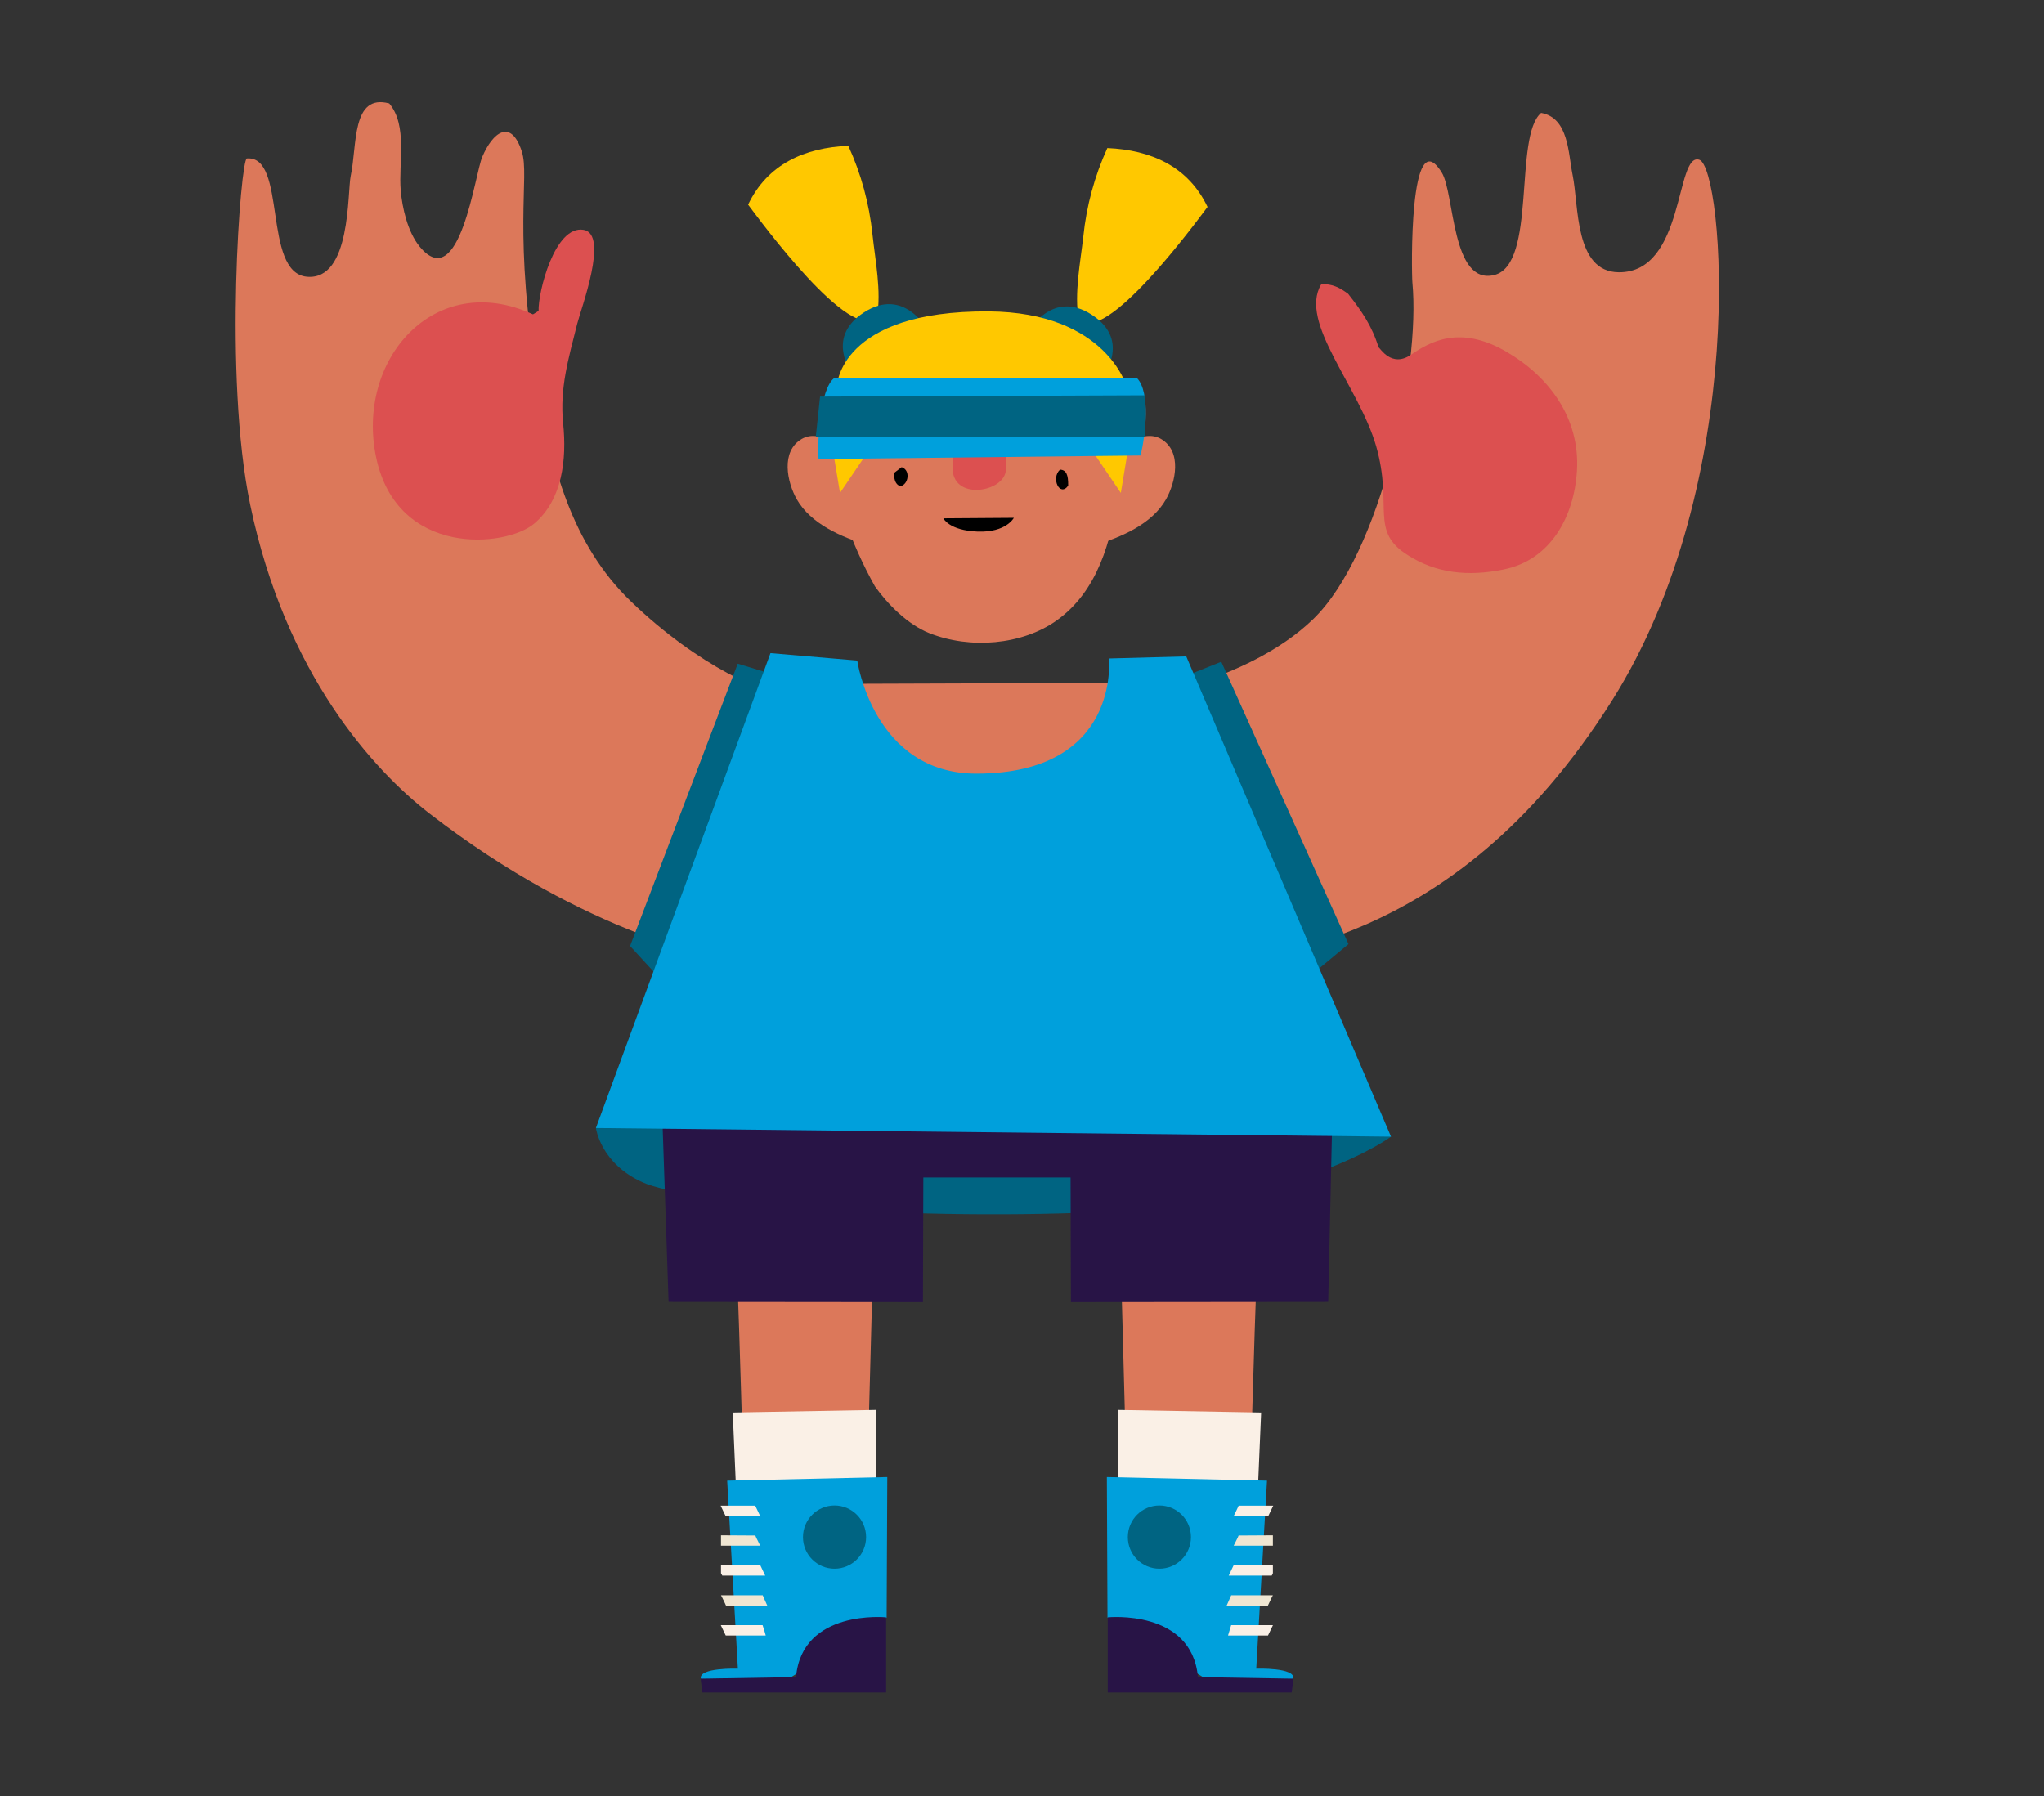
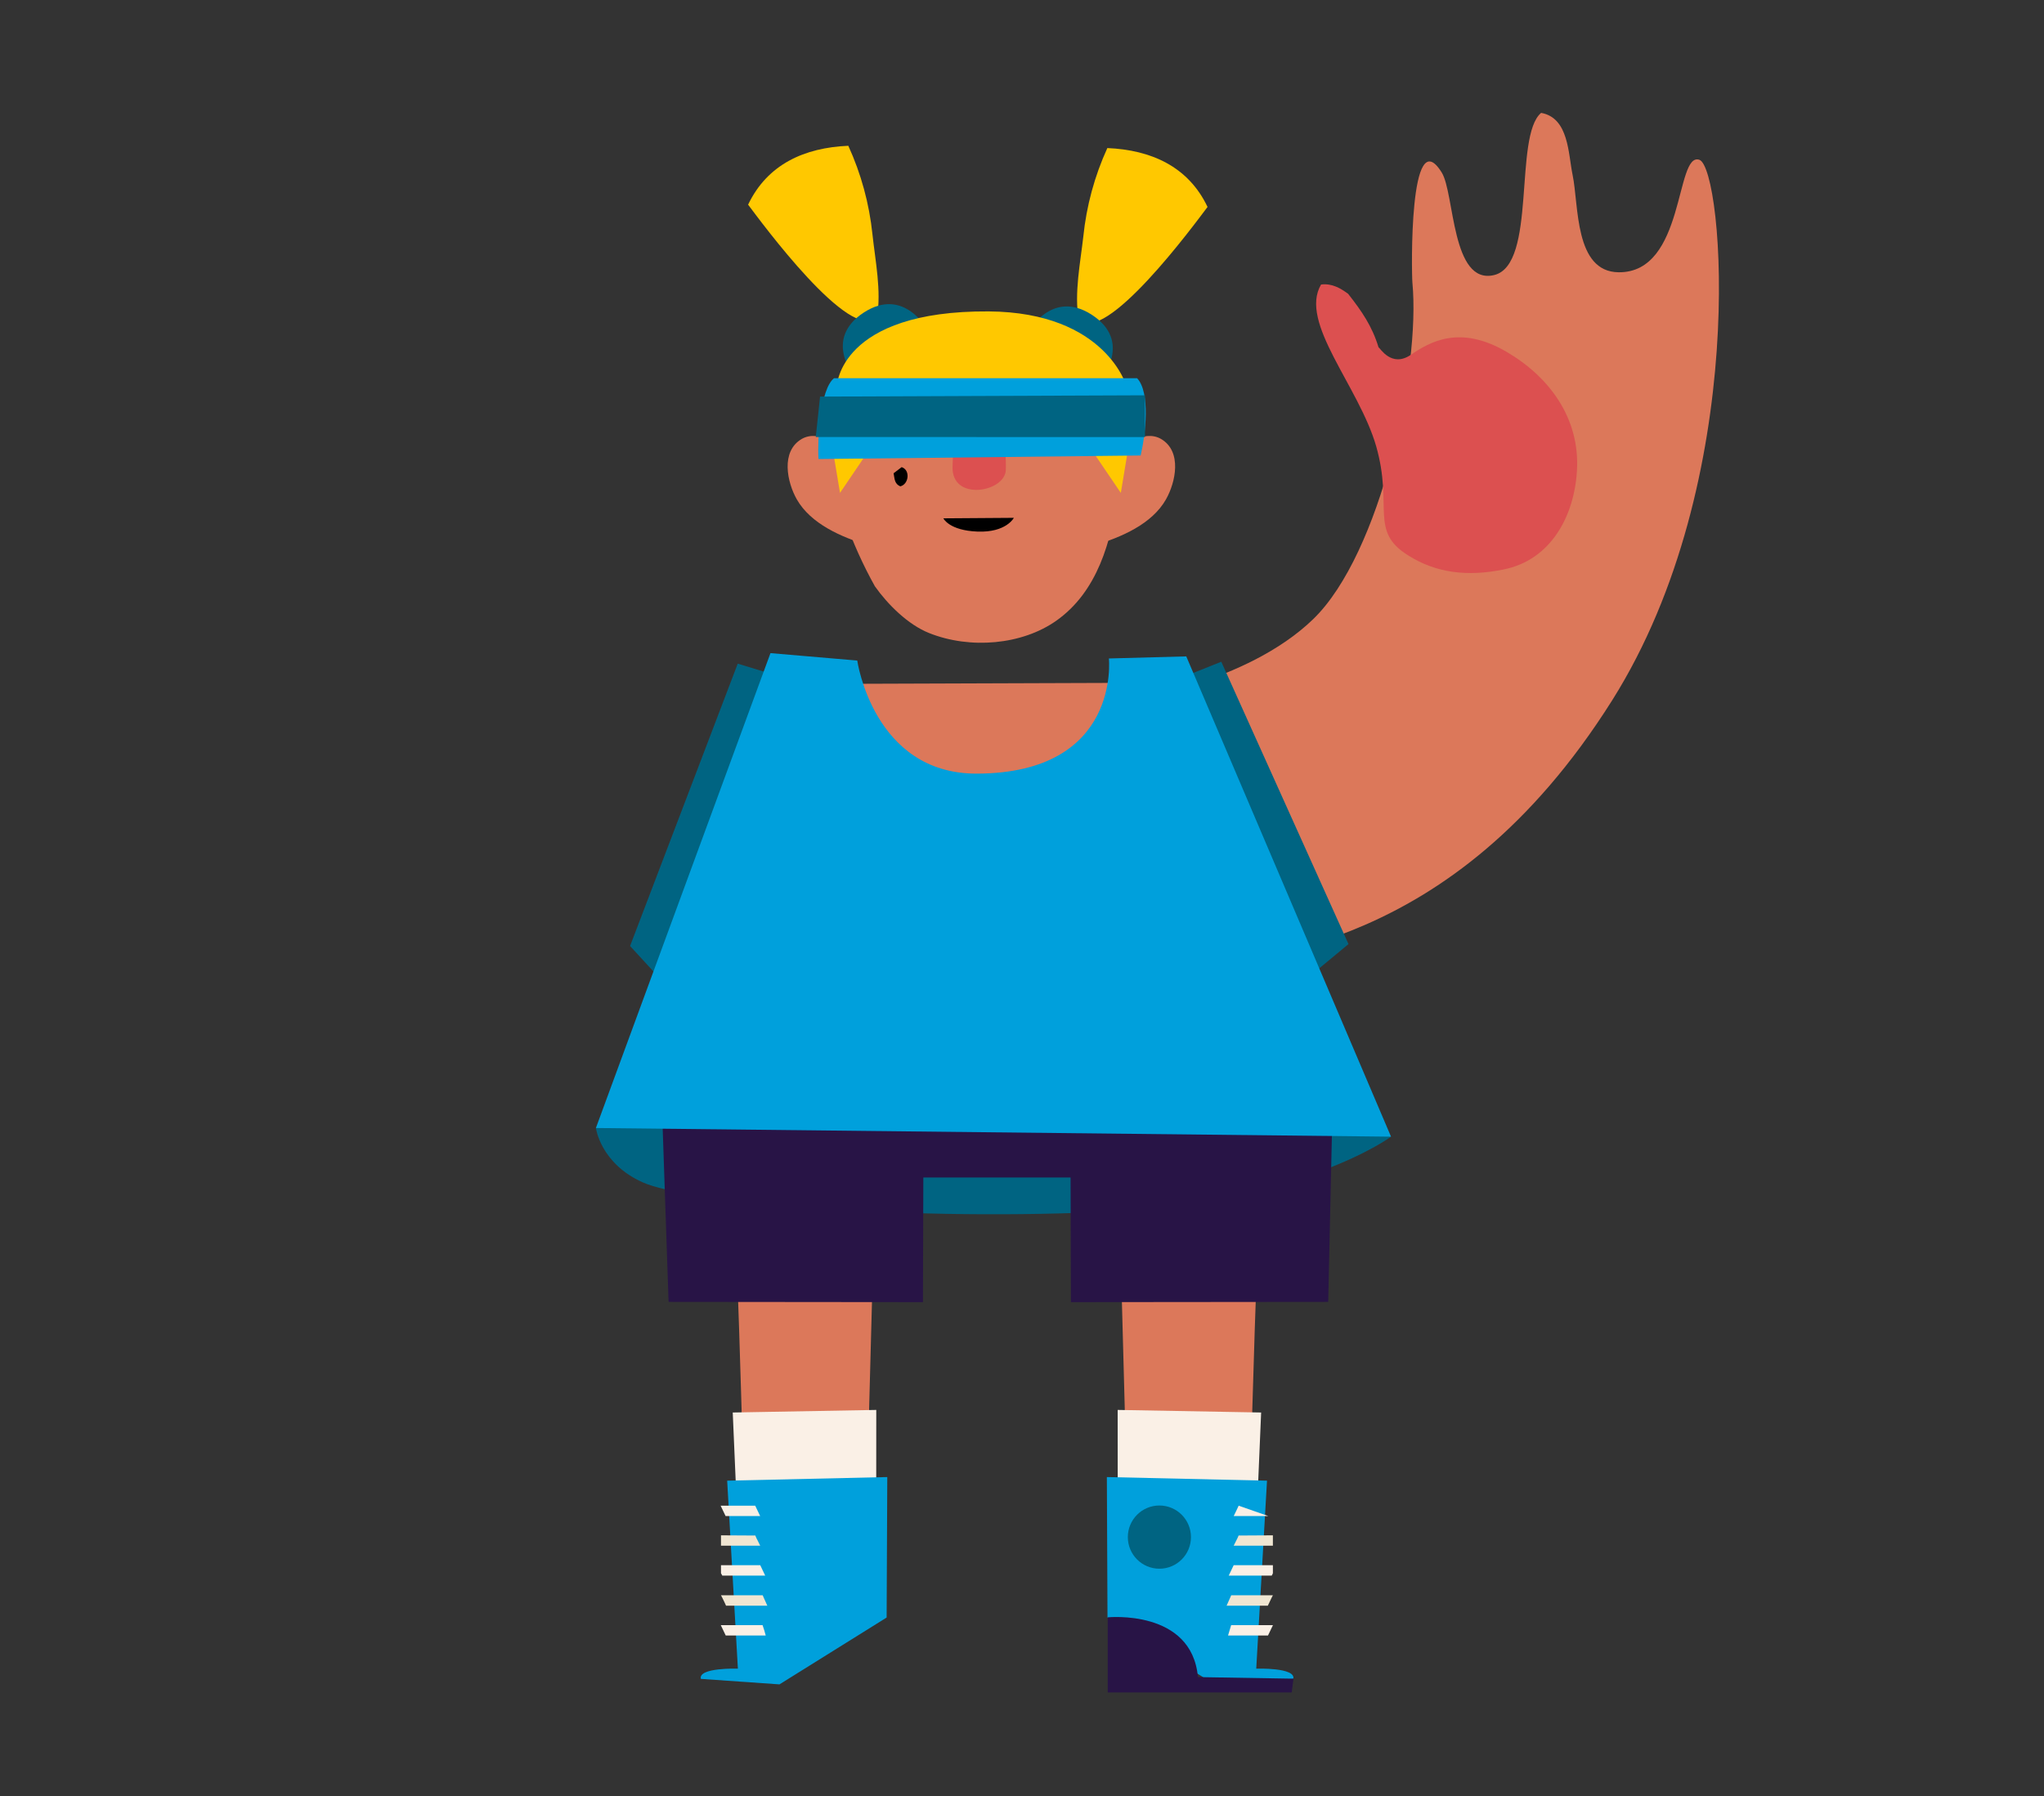
<svg xmlns="http://www.w3.org/2000/svg" width="165px" height="145px" viewBox="0 0 165 145" version="1.1" xml:space="preserve">
  <rect x="0" y="0" width="165" height="145" fill="#333333" stroke="none" />
  <defs />
  <g>
    <title>casey-b</title>
    <desc>Created with Sketch.</desc>
    <g id="basketball" stroke="none" stroke-width="1" fill="none" fill-rule="evenodd">
      <g id="casey-b" fill-rule="nonzero">
        <g id="scratch_bball_player02b" transform="translate(19, 8)">
          <path d="M44.99,70.475 L29.103,83.071 C29.103,83.071 29.47,85.939 32.894,87.464 C36.379,89.026 53.163,90.564 69.628,89.861 C86.093,89.158 93.289,83.77 93.289,83.77 L44.99,70.475 Z" id="Shape" fill="#006482" />
          <polygon id="Shape" fill="#281446" points="76.944 87.065 45.847 87.065 41.86 70.69 80.93 70.69" />
-           <path d="M24.482,23.456 C22.326,10.699 23.793,6.334 23.123,4.233 C22.246,1.522 20.767,2.692 19.934,4.657 C19.344,5.963 18.12,15.863 14.87,11.902 C13.898,10.703 13.471,8.774 13.348,7.369 C13.156,5.192 13.93,2.133 12.419,0.351 C9.361,-0.467 9.839,3.774 9.313,6.19 C9.03,7.488 9.361,14.677 5.769,14.342 C2.177,14.006 4.186,4.517 0.925,4.793 C0.435,4.837 -0.973,22.325 1.196,32.749 C4.039,46.412 11.163,54.192 15.668,57.679 C28.517,67.599 38.982,69.38 41.494,70.023 L45.449,48.481 C42.817,48.129 37.395,45.809 31.946,40.573 C27.062,35.876 25.515,29.486 24.482,23.456 Z" id="Shape" fill="#DC785A" />
          <path d="M118.178,4.9 C116.221,4.245 117.054,14.026 111.672,13.982 C108.084,13.954 108.458,8.579 107.948,6.127 C107.589,4.413 107.649,1.514 105.405,1.114 C103.168,2.999 105.082,13.367 101.617,14.206 C98.153,15.045 98.428,7.584 97.379,5.923 C94.732,1.669 94.944,14.042 95.015,14.821 C95.681,21.814 92.452,36.711 87.014,41.979 C81.576,47.247 71.952,48.561 71.952,48.561 L78.538,70.69 C81.987,68.534 97.922,69.528 111.138,48.545 C122.308,30.812 120.132,5.555 118.178,4.9 Z" id="Shape" fill="#DC785A" />
          <path d="M92.093,28.037 C90.694,23.168 85.834,18.052 87.64,14.973 C88.533,14.857 89.235,15.288 89.825,15.72 C90.929,17.125 91.762,18.332 92.28,20.037 C92.408,20.093 93.321,21.71 94.884,20.648 C96.447,19.586 98.847,18.204 102.614,20.404 C106.078,22.429 108.546,25.772 108.299,29.99 C108.084,33.692 106.178,37.218 102.375,37.977 C99.46,38.576 96.909,38.265 94.652,36.827 C91.523,34.866 93.476,32.905 92.093,28.037 Z" id="Shape" fill="#DC5050" />
-           <path d="M24.024,17.381 L24.478,17.101 C24.419,15.644 25.774,10.14 28.122,10.56 C30.167,10.927 27.903,16.906 27.592,18.148 C26.902,20.916 26.165,23.34 26.46,26.199 C26.755,29.059 26.408,32.338 24.128,34.271 C21.847,36.204 13.088,37.011 11.37,28.963 C9.68,21.031 16.09,13.731 24.024,17.381 Z" id="Shape" fill="#DC5050" />
          <polygon id="Shape" fill="#DC785A" points="73.32 47.127 71.231 58.122 43.973 58.174 48 47.215" />
          <polygon id="Shape" fill="#006482" points="75.636 47.007 79.587 45.426 89.856 68.222 84.785 72.428" />
          <polygon id="Shape" fill="#006482" points="45.229 47.007 40.553 45.581 31.862 68.378 35.833 72.699" />
          <path d="M71.418,91.626 L71.817,106.527 L82.058,106.878 C82.058,106.878 82.481,92.193 82.613,91.278 L71.418,91.626 Z" id="Shape" fill="#DC785A" />
          <polygon id="Shape" fill="#FAF0E6" points="71.227 112.793 71.223 105.832 82.804 106.04 82.529 112.518" />
          <path d="M70.35,111.252 L70.401,122.594 L79.052,127.99 L85.399,127.546 C85.631,126.612 82.409,126.72 82.409,126.72 L83.278,111.543 L70.35,111.252 Z" id="Shape" fill="#00A0DC" />
          <ellipse id="Oval" fill="#006482" cx="74.591" cy="116.1" rx="2.548" ry="2.552" />
-           <path d="M80.99,113.564 C80.862,113.847 80.723,114.123 80.591,114.399 L83.382,114.399 L83.781,113.564 L80.99,113.564 Z" id="Shape" fill="#FAF0E6" />
+           <path d="M80.99,113.564 C80.862,113.847 80.723,114.123 80.591,114.399 L83.382,114.399 L80.99,113.564 Z" id="Shape" fill="#FAF0E6" />
          <path d="M80.986,115.972 C80.93,116.112 80.866,116.248 80.799,116.372 L80.587,116.795 L83.753,116.795 L83.753,115.956 L80.986,115.972 Z" id="Shape" fill="#F0E6D2" />
          <path d="M83.753,119.015 L83.753,118.368 L80.587,118.368 C80.452,118.648 80.324,118.928 80.189,119.207 L83.657,119.207 C83.693,119.159 83.721,119.095 83.753,119.015 Z" id="Shape" fill="#FAF0E6" />
          <path d="M83.653,120.988 C83.689,120.925 83.721,120.861 83.753,120.797 L80.388,120.797 C80.36,120.857 80.332,120.917 80.308,120.98 C80.213,121.2 80.113,121.416 80.017,121.635 L83.346,121.635 C83.446,121.412 83.546,121.2 83.653,120.988 Z" id="Shape" fill="#F0E6D2" />
          <path d="M80.133,124.044 L83.358,124.044 C83.494,123.768 83.621,123.489 83.757,123.209 L80.384,123.209 C80.296,123.485 80.217,123.764 80.133,124.044 Z" id="Shape" fill="#FAF0E6" />
          <path d="M77.701,127.402 C77.211,121.891 70.421,122.578 70.421,122.578 L70.421,128.641 L85.272,128.641 L85.415,127.53 L77.701,127.402 Z" id="Shape" fill="#281446" />
          <polygon id="Shape" fill="#281446" points="88.218 97.109 88.66 77.208 67.391 77.236 67.451 97.129" />
          <path d="M51.536,91.626 L51.138,106.527 L40.896,106.878 C40.896,106.878 40.473,92.193 40.338,91.278 L51.536,91.626 Z" id="Shape" fill="#DC785A" />
          <polygon id="Shape" fill="#FAF0E6" points="51.732 112.793 51.736 105.832 40.15 106.04 40.429 112.518" />
          <path d="M52.625,111.252 L52.573,122.594 L43.922,127.99 L37.575,127.546 C37.344,126.612 40.565,126.72 40.565,126.72 L39.7,111.543 L52.625,111.252 Z" id="Shape" fill="#00A0DC" />
-           <ellipse id="Oval" fill="#006482" cx="48.367" cy="116.1" rx="2.548" ry="2.552" />
          <path d="M41.964,113.564 C42.092,113.847 42.231,114.123 42.363,114.399 L39.572,114.399 L39.173,113.564 L41.964,113.564 Z" id="Shape" fill="#FAF0E6" />
          <path d="M41.972,115.972 C42.028,116.112 42.088,116.248 42.159,116.372 L42.367,116.795 L39.201,116.795 L39.201,115.956 L41.972,115.972 Z" id="Shape" fill="#F0E6D2" />
          <path d="M39.201,119.015 L39.201,118.368 L42.371,118.368 C42.502,118.648 42.634,118.928 42.769,119.207 L39.305,119.207 L39.201,119.015 Z" id="Shape" fill="#FAF0E6" />
          <path d="M39.301,120.988 L39.201,120.797 L42.57,120.797 C42.594,120.857 42.622,120.917 42.646,120.98 C42.742,121.2 42.841,121.416 42.941,121.635 L39.608,121.635 C39.508,121.412 39.409,121.2 39.301,120.988 Z" id="Shape" fill="#F0E6D2" />
          <path d="M42.813,124.044 L39.584,124.044 C39.449,123.768 39.321,123.489 39.185,123.209 L42.558,123.209 C42.658,123.485 42.738,123.764 42.813,124.044 Z" id="Shape" fill="#FAF0E6" />
-           <path d="M45.257,127.402 C45.744,121.891 52.533,122.578 52.533,122.578 L52.533,128.641 L37.698,128.641 L37.555,127.53 L45.257,127.402 Z" id="Shape" fill="#281446" />
          <polygon id="Shape" fill="#281446" points="34.971 97.109 34.294 77.208 55.567 77.236 55.503 97.129" />
          <path d="M93.289,83.77 L76.76,44.994 L70.513,45.162 C70.513,45.162 71.498,54.428 59.852,54.46 C51.508,54.484 50.201,45.33 50.201,45.33 L43.196,44.731 L29.103,83.071 L93.289,83.77 Z" id="Shape" fill="#00A0DC" />
          <path d="M69.369,36.02 C69.249,35.828 69.935,30.788 70.696,29.299 C71.37,27.981 73.336,26.631 74.727,27.441 C76.449,28.452 75.895,30.956 75.126,32.31 C74.001,34.311 71.518,35.369 69.369,36.02 Z" id="Shape" fill="#DC785A" />
          <path d="M51.074,36.02 C51.197,35.828 50.508,30.788 49.746,29.299 C49.072,27.981 47.107,26.631 45.716,27.441 C43.993,28.452 44.548,30.956 45.317,32.31 C46.457,34.311 48.941,35.369 51.074,36.02 Z" id="Shape" fill="#DC785A" />
          <path d="M68.073,17.792 C70.182,19.985 77.442,10.076 78.478,8.707 C76.916,5.436 73.918,4.106 70.389,3.954 C69.355,6.217 68.7,8.635 68.448,11.111 C68.209,13.227 67.71,15.672 68.073,17.792 Z" id="Shape" fill="#FFC800" />
          <path d="M63.971,18.863 L69.907,22.573 C69.907,22.573 72.423,19.558 69.146,17.421 C65.868,15.284 63.971,18.863 63.971,18.863 Z" id="Shape" fill="#006482" />
          <path d="M51.795,17.609 C49.682,19.801 42.423,9.893 41.39,8.523 C42.953,5.252 45.947,3.922 49.479,3.77 C50.514,6.033 51.172,8.451 51.429,10.927 C51.656,13.044 52.158,15.488 51.795,17.609 Z" id="Shape" fill="#FFC800" />
          <path d="M55.894,18.679 L49.957,22.389 C49.957,22.389 47.442,19.378 50.723,17.237 C54.004,15.097 55.894,18.679 55.894,18.679 Z" id="Shape" fill="#006482" />
          <path d="M71.952,23.22 L48.558,23.164 C48.558,23.164 48.742,17.066 60.817,17.141 C70.314,17.217 71.952,23.22 71.952,23.22 Z" id="Shape" fill="#FFC800" />
          <path d="M49.395,25.496 C49.224,25.836 49.128,29.45 48.957,29.794 C48.909,30.744 48.49,31.615 49.196,33.939 C49.85,35.804 50.662,37.609 51.624,39.335 C52.668,40.809 54.303,42.438 56.009,43.113 C59.31,44.431 63.504,44.072 66.279,42.107 C69.588,39.762 70.716,35.717 71.247,31.791 C71.49,29.982 72.443,27.166 72.159,25.349 L49.395,25.496 Z" id="Shape" fill="#DC785A" />
          <path d="M62.193,29.954 C62.121,31.743 57.771,32.518 57.895,29.646 C58.019,26.774 57.851,24.877 59.86,24.853 C61.87,24.83 62.256,28.152 62.193,29.954 Z" id="Shape" fill="#DC5050" />
          <polygon id="Shape" fill="#FFC800" points="68.085 26.794 71.478 31.795 72.291 26.89" />
          <polygon id="Shape" fill="#FFC800" points="52.198 26.794 48.809 31.795 47.992 26.89" />
          <path d="M73.076,28.775 C73.475,27.09 73.874,23.683 72.793,22.537 L48.323,22.537 C47.203,23.436 46.975,27.453 47.075,29.059 L73.076,28.775 Z" id="Shape" fill="#00A0DC" />
          <path d="M62.843,33.808 C62.843,33.808 62.229,35.006 59.916,34.918 C57.604,34.83 57.153,33.848 57.153,33.848 L62.843,33.808 Z" id="Shape" fill="#000000" />
-           <path d="M67.228,31.212 C66.542,32.162 65.813,30.589 66.574,29.91 C67.068,29.954 67.24,30.309 67.228,31.212 Z" id="Shape" fill="#000000" />
          <path d="M53.677,31.264 C53.179,31.052 53.219,30.609 53.135,30.209 L53.785,29.714 C54.51,29.954 54.359,31.104 53.677,31.264 Z" id="Shape" fill="#000000" />
          <polygon id="Shape" fill="#006482" points="73.427 27.29 46.852 27.282 47.199 24.019 73.427 23.915" />
        </g>
      </g>
    </g>
  </g>
</svg>